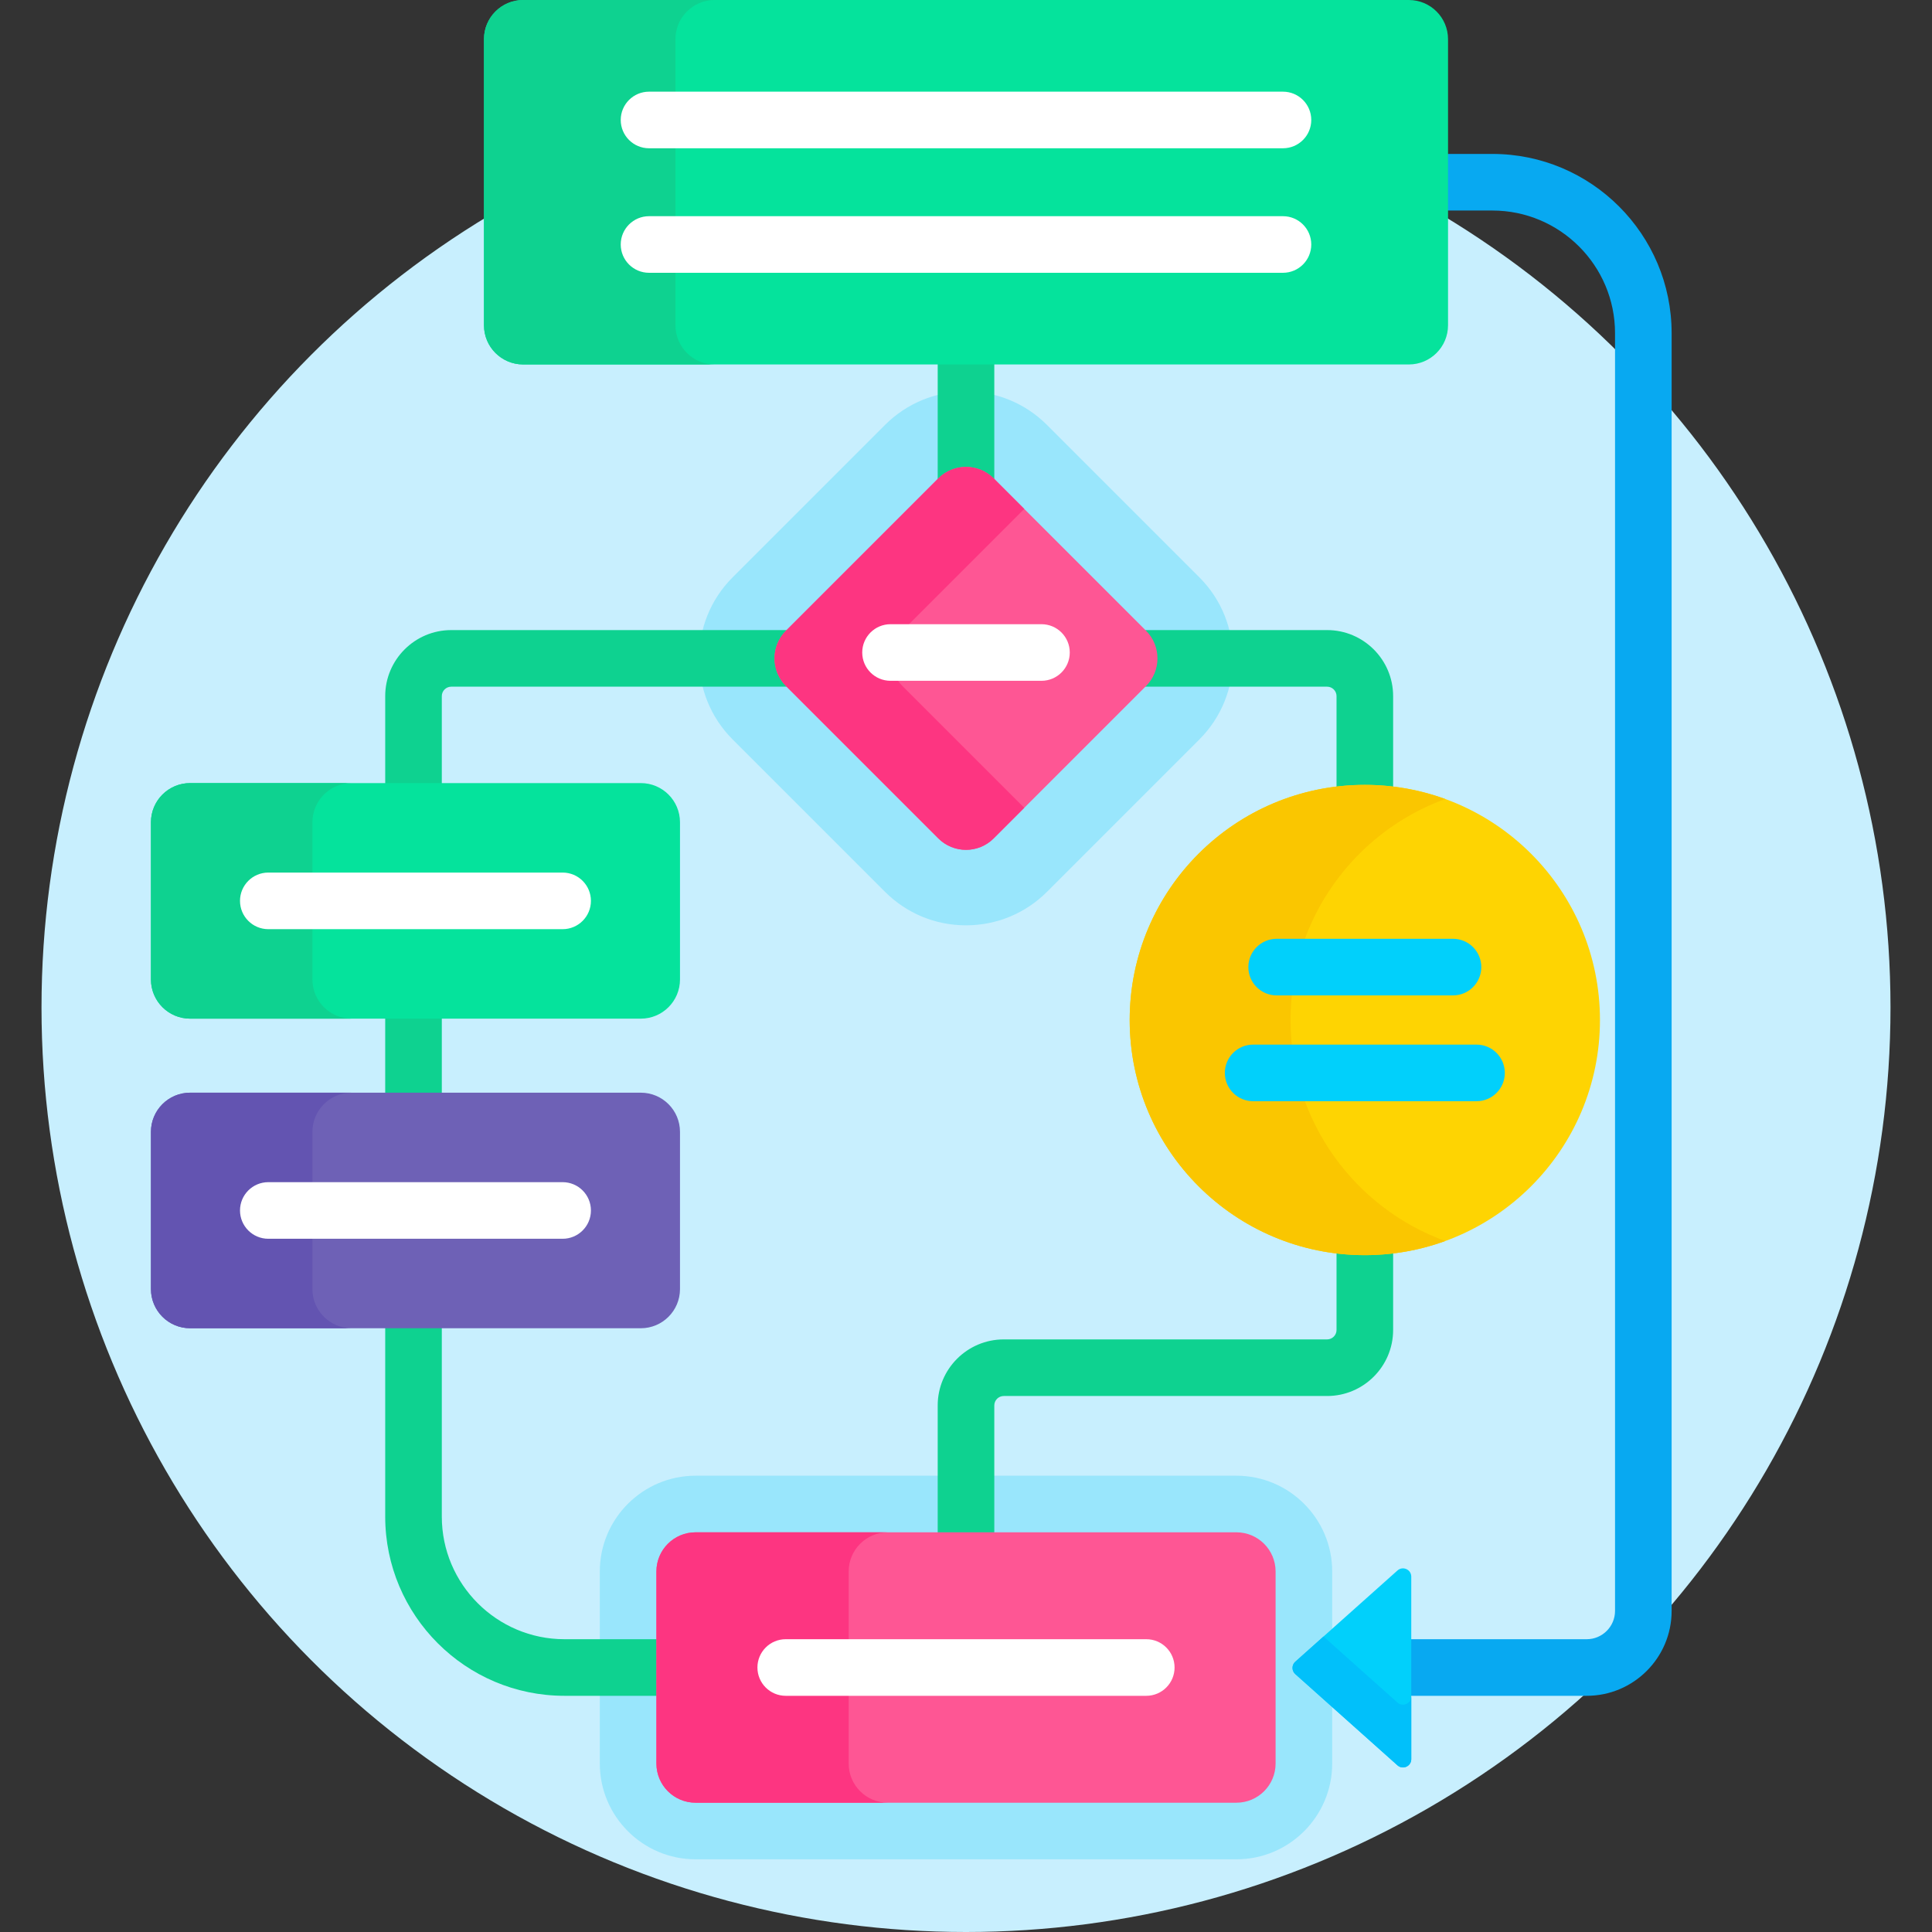
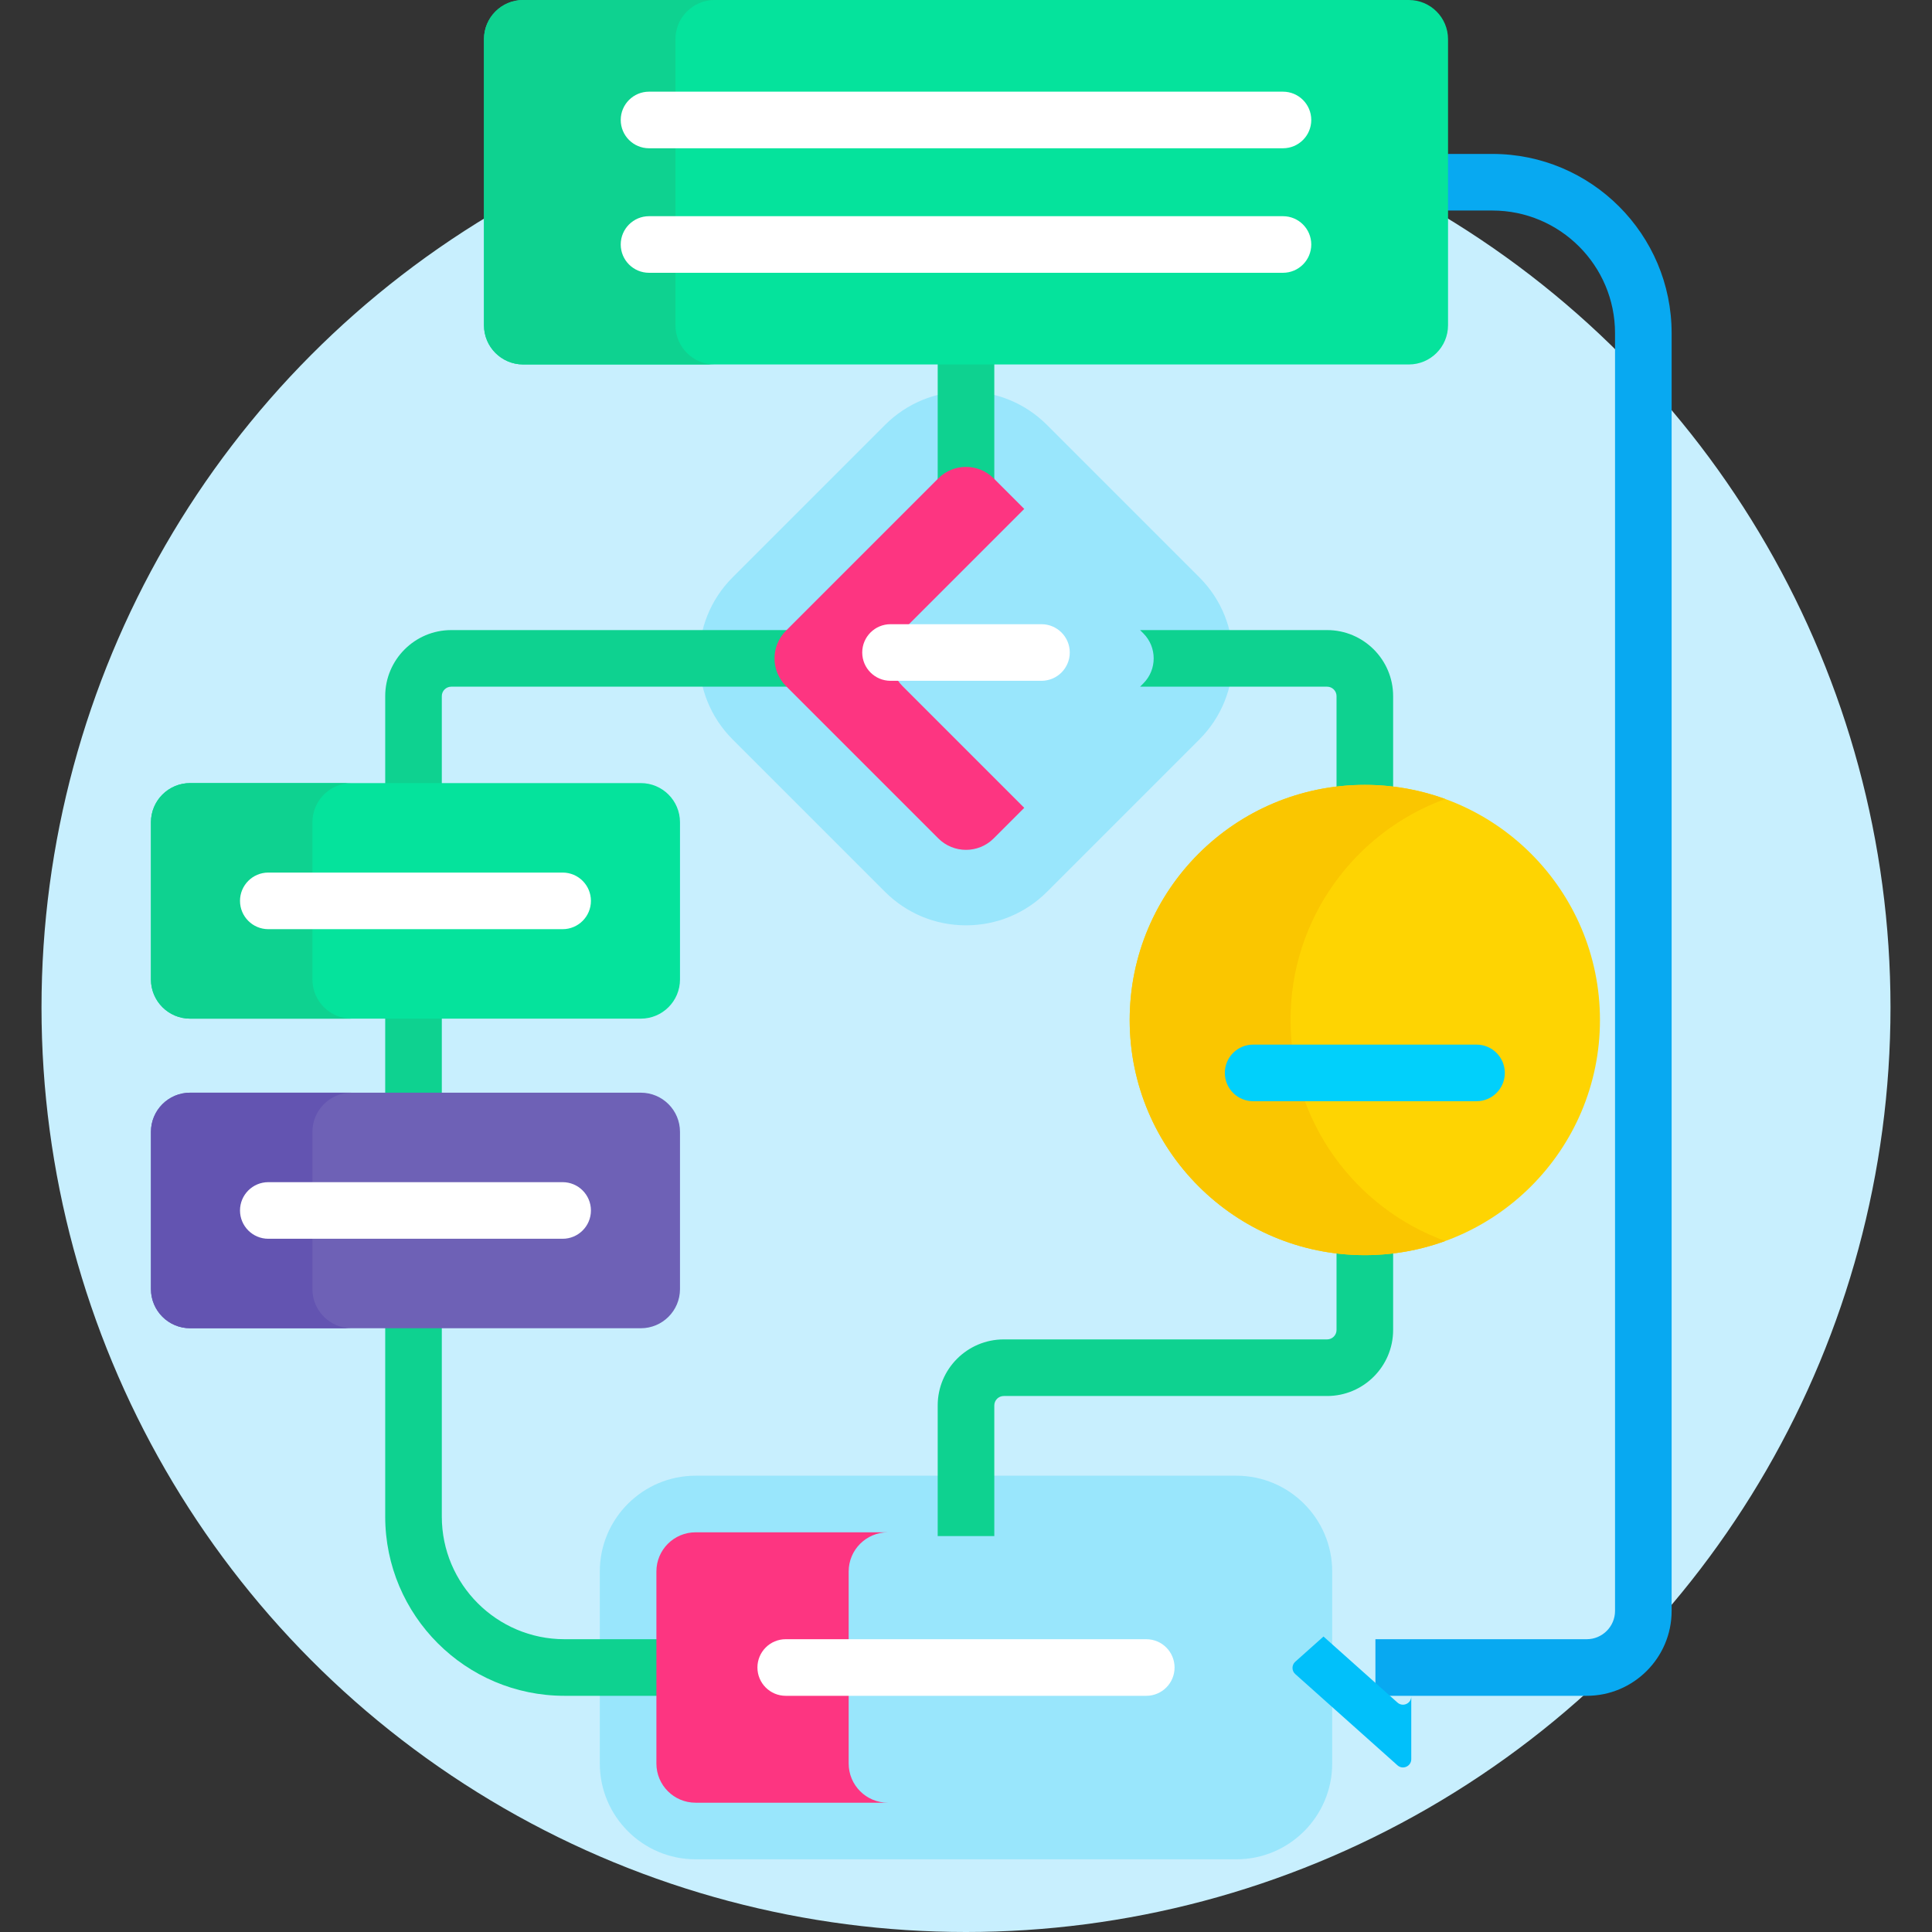
<svg xmlns="http://www.w3.org/2000/svg" id="Capa_1" enable-background="new 0 0 512 512" height="512" viewBox="0 0 512 512" width="512">
  <rect x="0" y="0" width="512" height="512" fill="#333333" stroke="none" />
  <g>
    <g>
      <g>
        <circle cx="256" cy="267" fill="#c8effe" r="245" />
      </g>
    </g>
    <path d="m184.339 492.738c-13.997 0-25.385-11.388-25.385-25.386v-50.889c0-13.998 11.388-25.386 25.385-25.386h143.322c13.997 0 25.385 11.388 25.385 25.386v50.889c0 13.998-11.388 25.386-25.385 25.386z" fill="#99e6fc" />
    <g>
      <path d="m256 245.22c-8.116 0-15.747-3.161-21.486-8.9l-40.356-40.356c-11.847-11.847-11.847-31.124 0-42.971l40.357-40.357c5.737-5.739 13.368-8.9 21.485-8.9s15.748 3.161 21.486 8.901l40.355 40.355c11.848 11.848 11.848 31.125.001 42.972l-40.356 40.356c-5.739 5.74-13.37 8.9-21.486 8.9z" fill="#99e6fc" />
    </g>
    <g>
      <g>
        <g fill="#0ed290">
          <path d="m117.084 208.526v-24.048c0-1.378 1.121-2.5 2.5-2.5h90.286l-.863-.863c-3.659-3.659-3.659-9.614 0-13.273l.863-.863h-90.286c-9.649 0-17.5 7.851-17.5 17.5v24.048h15z" />
          <path d="m361.694 209c2.541 0 5.04.174 7.5.475v-24.997c0-9.649-7.851-17.5-17.5-17.5h-49.564l.863.863c3.659 3.66 3.659 9.614 0 13.273l-.863.863h49.564c1.379 0 2.5 1.122 2.5 2.5v24.997c2.461-.3 4.96-.474 7.5-.474z" />
          <path d="m249.363 127.485c1.772-1.773 4.13-2.749 6.637-2.749s4.864.976 6.637 2.749l.863.863v-32.762h-15v32.763z" />
          <path d="m102.084 268.954h15v21.619h-15z" />
          <path d="m361.694 331.627c-2.541 0-5.04-.174-7.5-.475v21.305c0 1.378-1.121 2.5-2.5 2.5h-85.694c-9.649 0-17.5 7.851-17.5 17.5v34.62h15v-34.62c0-1.378 1.121-2.5 2.5-2.5h85.694c9.649 0 17.5-7.851 17.5-17.5v-21.305c-2.46.302-4.959.475-7.5.475z" />
          <path d="m174.954 434.407h-25.37c-17.921 0-32.5-14.58-32.5-32.5v-50.907h-15v50.907c0 26.191 21.309 47.5 47.5 47.5h25.37z" />
        </g>
        <path d="m395.5 40.793h-21.257v15h21.257c17.921 0 32.5 14.58 32.5 32.5v338.614c0 4.136-3.364 7.5-7.5 7.5h-56v15h56c12.406 0 22.5-10.093 22.5-22.5v-338.614c0-26.191-21.309-47.5-47.5-47.5z" fill="#08a9f1" />
      </g>
      <g>
        <g>
-           <path d="m327.661 477.738h-143.322c-5.736 0-10.386-4.65-10.386-10.386v-50.889c0-5.736 4.65-10.386 10.386-10.386h143.321c5.736 0 10.386 4.65 10.386 10.386v50.889c0 5.736-4.65 10.386-10.385 10.386z" fill="#fe5694" />
-         </g>
+           </g>
        <path d="m224.907 467.352v-50.89c0-5.736 4.65-10.385 10.385-10.385h-50.954c-5.736 0-10.386 4.65-10.386 10.385v50.89c0 5.736 4.65 10.386 10.386 10.386h50.954c-5.735 0-10.385-4.65-10.385-10.386z" fill="#fd3581" />
        <g>
          <path d="m303.773 449.407h-95.547c-4.143 0-7.5-3.358-7.5-7.5s3.357-7.5 7.5-7.5h95.547c4.143 0 7.5 3.358 7.5 7.5s-3.357 7.5-7.5 7.5z" fill="#fff" />
        </g>
      </g>
      <g>
        <g>
          <path d="m169.82 269.954h-119.434c-5.736 0-10.386-4.65-10.386-10.386v-41.656c0-5.736 4.65-10.386 10.386-10.386h119.434c5.736 0 10.386 4.65 10.386 10.386v41.656c0 5.736-4.65 10.386-10.386 10.386z" fill="#05e39c" />
        </g>
        <path d="m82.794 259.568v-41.656c0-5.736 4.65-10.386 10.385-10.386h-42.793c-5.736 0-10.386 4.65-10.386 10.386v41.656c0 5.736 4.65 10.386 10.386 10.386h42.794c-5.736 0-10.386-4.65-10.386-10.386z" fill="#0ed290" />
        <g>
          <path d="m149.103 246.24h-78c-4.143 0-7.5-3.358-7.5-7.5s3.357-7.5 7.5-7.5h78c4.143 0 7.5 3.358 7.5 7.5s-3.358 7.5-7.5 7.5z" fill="#fff" />
        </g>
      </g>
      <g>
        <g>
          <path d="m169.82 352h-119.434c-5.736 0-10.386-4.65-10.386-10.386v-41.656c0-5.736 4.65-10.386 10.386-10.386h119.434c5.736 0 10.386 4.65 10.386 10.386v41.656c0 5.736-4.65 10.386-10.386 10.386z" fill="#6e61b6" />
        </g>
        <path d="m82.794 341.614v-41.656c0-5.736 4.65-10.386 10.385-10.386h-42.793c-5.736 0-10.386 4.65-10.386 10.386v41.656c0 5.736 4.65 10.386 10.386 10.386h42.794c-5.736 0-10.386-4.65-10.386-10.386z" fill="#6354b1" />
        <g>
          <path d="m149.103 328.286h-78c-4.143 0-7.5-3.358-7.5-7.5s3.357-7.5 7.5-7.5h78c4.143 0 7.5 3.358 7.5 7.5s-3.358 7.5-7.5 7.5z" fill="#fff" />
        </g>
      </g>
      <g>
-         <path d="m248.656 126.778-40.356 40.356c-4.056 4.056-4.056 10.632 0 14.687l40.356 40.356c4.056 4.056 10.632 4.056 14.687 0l40.356-40.356c4.056-4.056 4.056-10.632 0-14.687l-40.356-40.356c-4.055-4.056-10.631-4.056-14.687 0z" fill="#fe5694" />
-       </g>
+         </g>
      <path d="m239.171 181.822c-4.056-4.056-4.056-10.632 0-14.688l32.265-32.265-8.092-8.092c-4.056-4.056-10.632-4.056-14.688 0l-40.356 40.357c-4.056 4.056-4.056 10.632 0 14.688l40.356 40.356c4.056 4.056 10.632 4.056 14.688 0l8.092-8.092z" fill="#fd3581" />
      <g>
        <circle cx="361.694" cy="270.314" fill="#fed402" r="62.314" />
      </g>
      <path d="m342 270.314c0-26.93 17.084-49.867 41.004-58.572-6.649-2.419-13.825-3.742-21.31-3.742-34.415 0-62.314 27.899-62.314 62.314s27.899 62.314 62.314 62.314c7.485 0 14.661-1.322 21.31-3.742-23.92-8.706-41.004-31.643-41.004-58.572z" fill="#fac600" />
      <g>
        <g>
-           <path d="m385.062 263.793h-46.735c-4.143 0-7.5-3.358-7.5-7.5s3.357-7.5 7.5-7.5h46.735c4.143 0 7.5 3.358 7.5 7.5s-3.358 7.5-7.5 7.5z" fill="#01d0fb" />
-         </g>
+           </g>
        <g>
          <path d="m391.293 291.834h-59.198c-4.143 0-7.5-3.358-7.5-7.5s3.357-7.5 7.5-7.5h59.198c4.143 0 7.5 3.358 7.5 7.5s-3.357 7.5-7.5 7.5z" fill="#01d0fb" />
        </g>
      </g>
      <g>
        <path d="m276 180.42h-40c-4.143 0-7.5-3.358-7.5-7.5s3.357-7.5 7.5-7.5h40c4.143 0 7.5 3.358 7.5 7.5s-3.357 7.5-7.5 7.5z" fill="#fff" />
      </g>
      <g>
-         <path d="m343.257 440.375 27.09-24.183c1.413-1.261 3.653-.258 3.653 1.636v48.367c0 1.894-2.24 2.897-3.653 1.636l-27.09-24.184c-.976-.873-.976-2.4 0-3.272z" fill="#01d0fb" />
-       </g>
+         </g>
      <path d="m370.347 451.199-19.608-17.504-7.482 6.68c-.977.872-.977 2.399 0 3.271l27.09 24.184c1.413 1.261 3.653.258 3.653-1.636v-16.63c0 1.894-2.24 2.897-3.653 1.635z" fill="#01c0fa" />
      <g>
        <g>
          <path d="m373.357 96.586h-234.714c-5.736 0-10.386-4.65-10.386-10.386v-75.814c0-5.736 4.65-10.386 10.386-10.386h234.715c5.736 0 10.386 4.65 10.386 10.386v75.815c-.001 5.735-4.651 10.385-10.387 10.385z" fill="#05e39c" />
        </g>
        <path d="m179 86.2v-75.814c0-5.736 4.65-10.386 10.386-10.386h-50.743c-5.736 0-10.386 4.65-10.386 10.386v75.814c0 5.736 4.65 10.386 10.386 10.386h50.743c-5.736 0-10.386-4.65-10.386-10.386z" fill="#0ed290" />
        <g>
          <g>
            <path d="m340 39.293h-168c-4.143 0-7.5-3.358-7.5-7.5s3.357-7.5 7.5-7.5h168c4.143 0 7.5 3.358 7.5 7.5s-3.357 7.5-7.5 7.5z" fill="#fff" />
          </g>
          <g>
            <path d="m340 72.293h-168c-4.143 0-7.5-3.358-7.5-7.5s3.357-7.5 7.5-7.5h168c4.143 0 7.5 3.358 7.5 7.5s-3.357 7.5-7.5 7.5z" fill="#fff" />
          </g>
        </g>
      </g>
    </g>
  </g>
</svg>